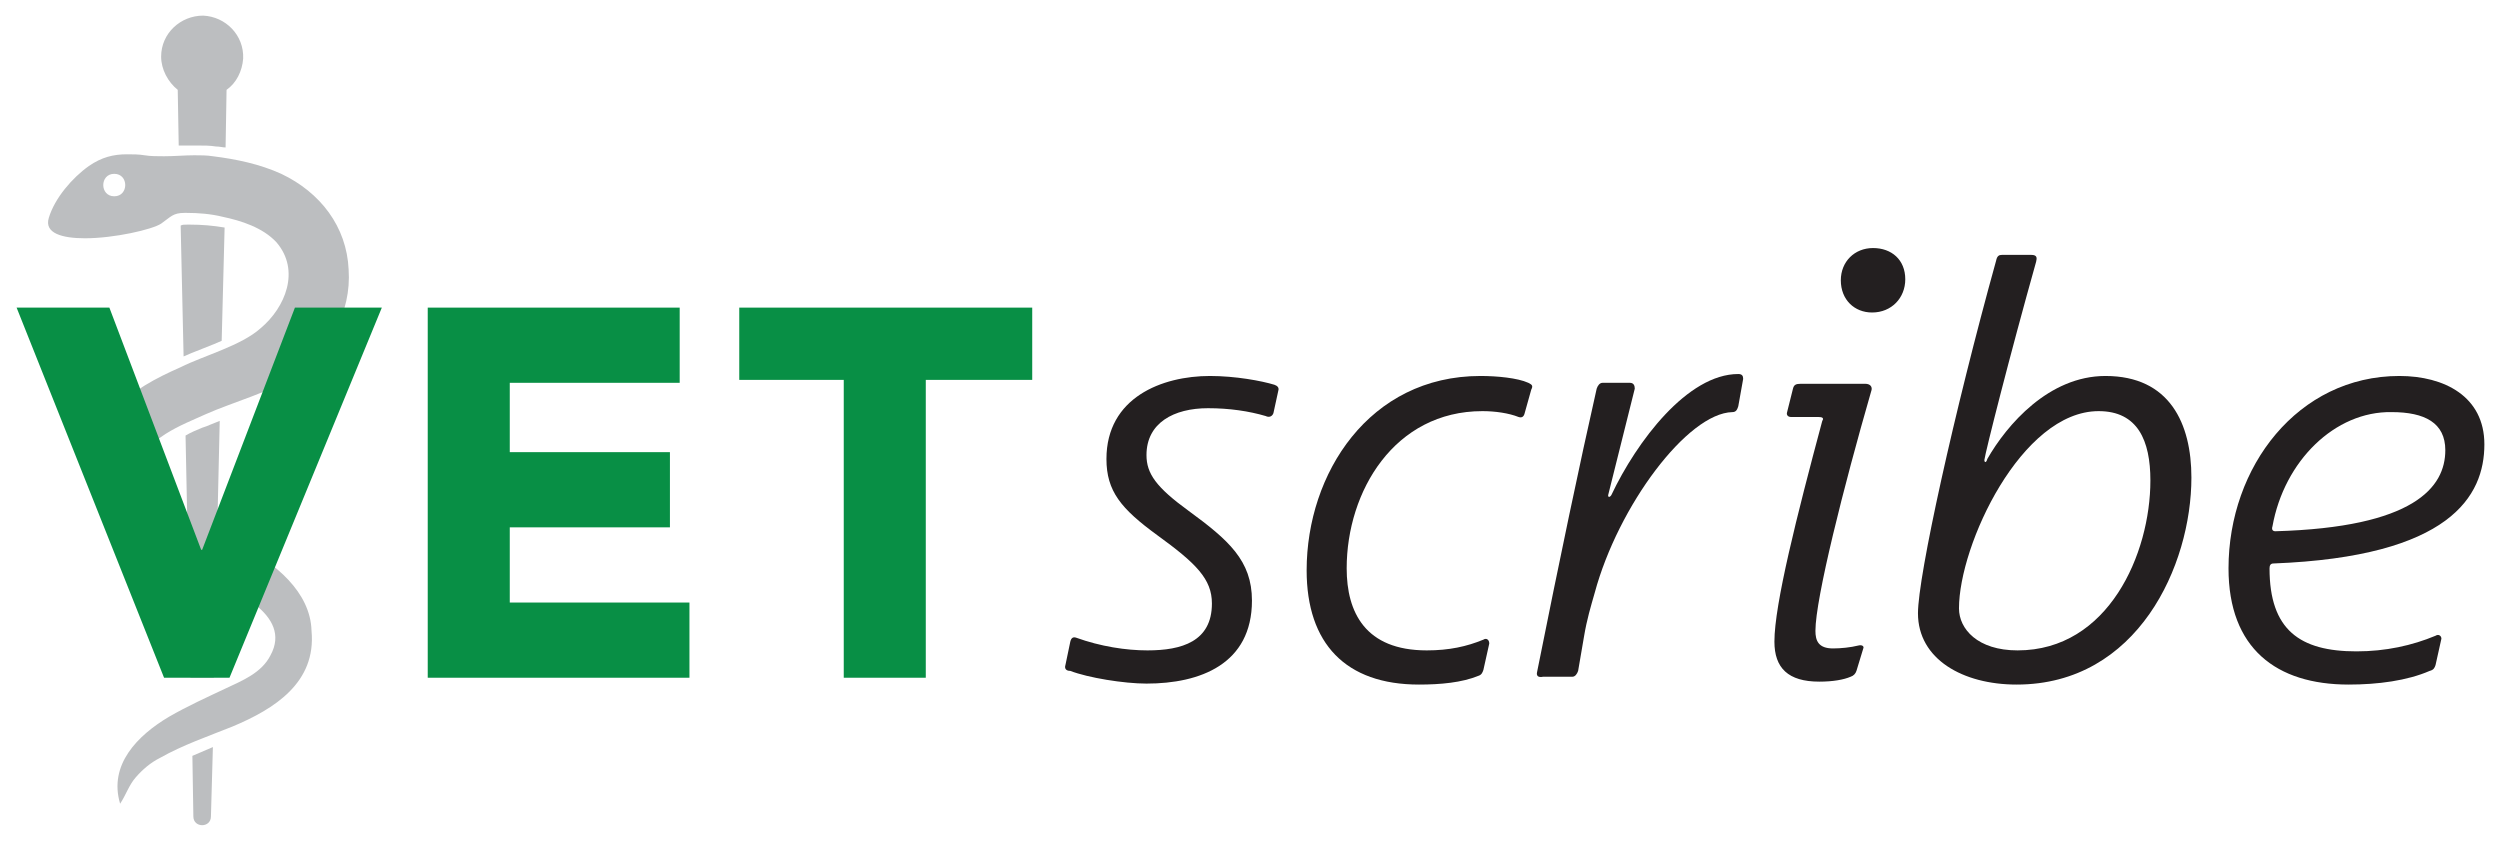
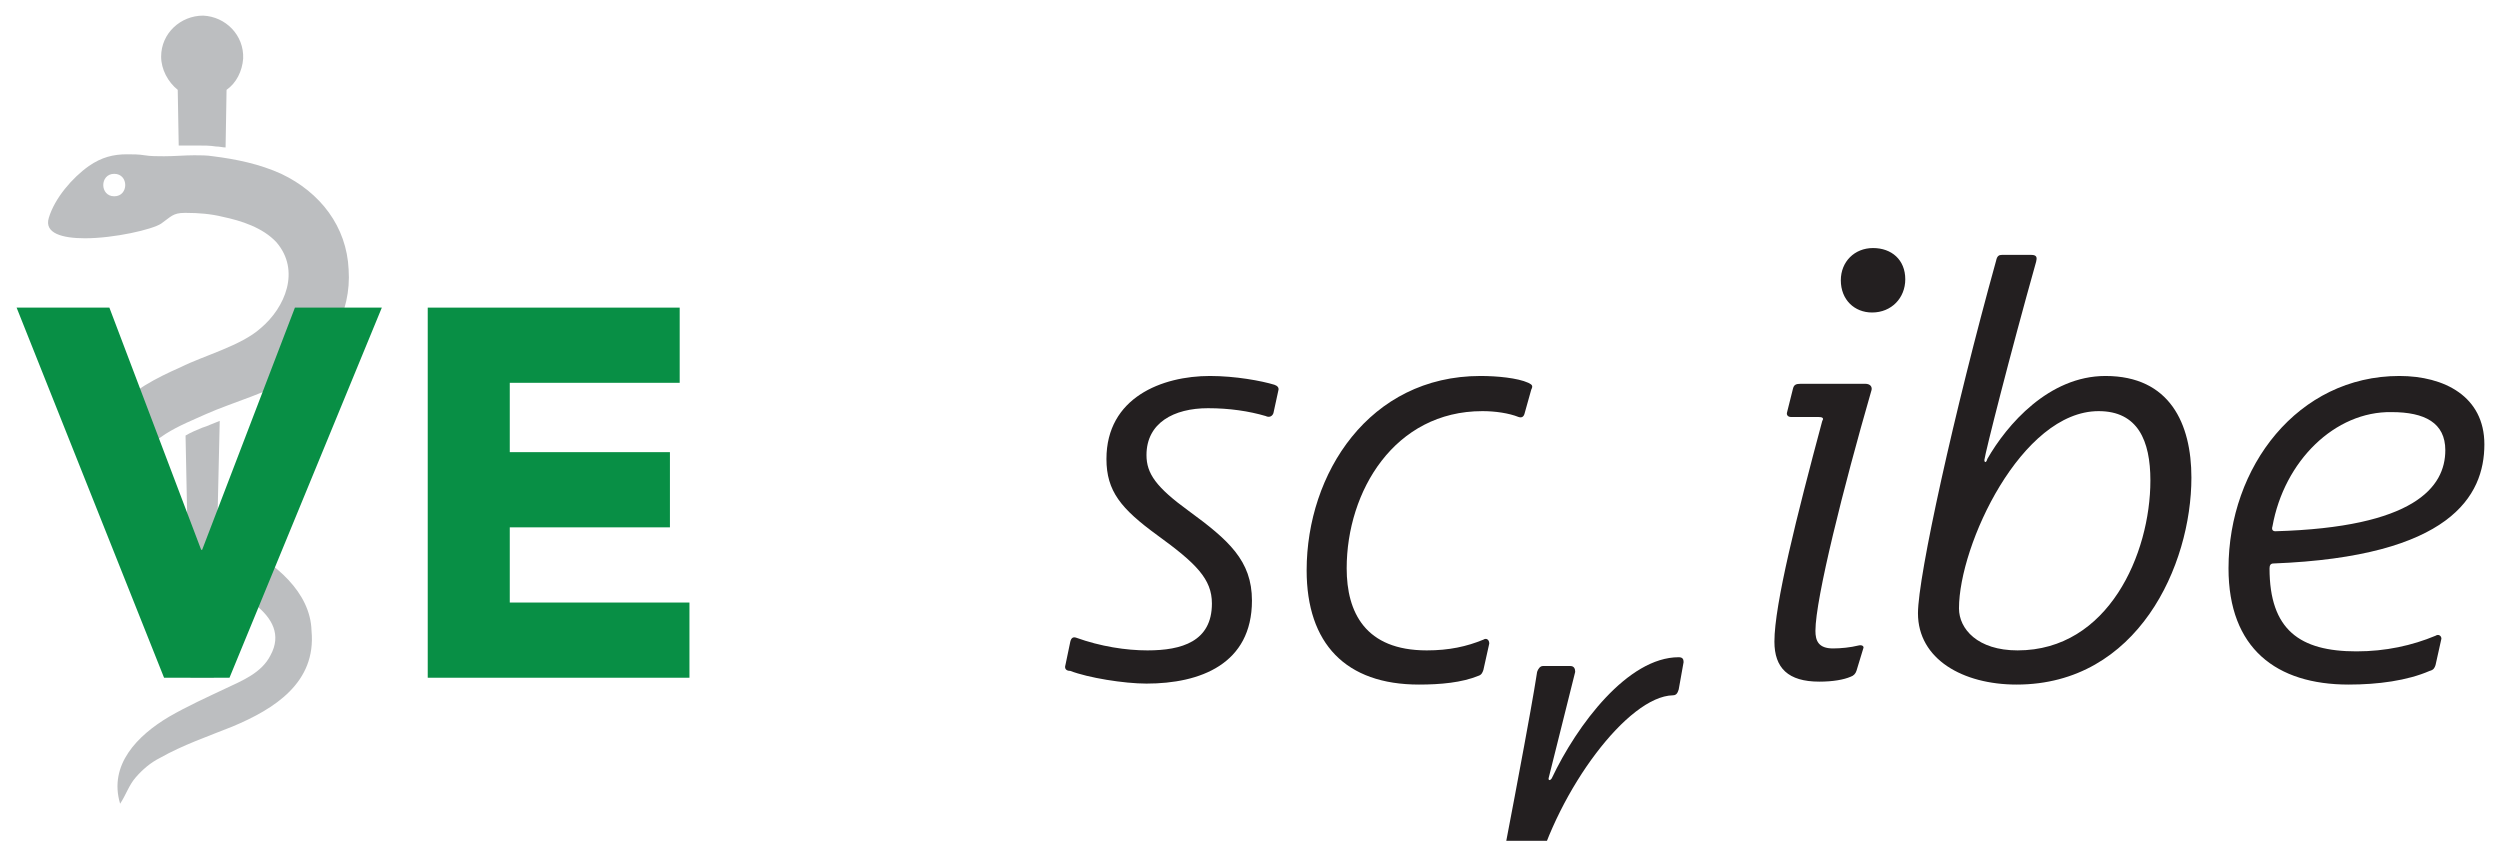
<svg xmlns="http://www.w3.org/2000/svg" version="1.1" x="0px" y="0px" viewBox="0 0 256 86.1" style="enable-background:new 0 0 256 86.1;" xml:space="preserve">
  <style type="text/css">
	.st0{fill:#BCBEC0;}
	.st1{fill:#231F20;}
	.st2{fill:#088F45;}
</style>
  <g id="Layer_1">
    <g>
      <g>
        <g>
          <path class="st0" d="M24.7,55.9c-3-1.5-11.1-3.6-10.4-8c0.4-3,4.4-4.4,6.8-5.5c2.7-1.2,6.7-2.3,9.1-3.9C33.7,36,36,32,35.7,27.6      c-0.2-4.4-2.9-7.9-6.9-9.8c-2.2-1-4.6-1.5-7-1.8c-0.6-0.1-1.3-0.1-1.9-0.1c-1,0-2,0.1-3.1,0.1c-0.7,0-1.4,0-2-0.1      c-0.6-0.1-1.2-0.1-1.8-0.1c-1.4,0-2.6,0.3-3.9,1.2c-1.7,1.2-3.5,3.3-4.1,5.3c-0.5,1.6,1.4,2.1,3.7,2.1c3,0,6.9-0.9,7.8-1.5      c1-0.7,1.2-1.1,2.4-1.1c0.1,0,0.1,0,0.2,0c1.2,0,2.5,0.1,3.7,0.4c1.9,0.4,4.1,1.1,5.5,2.6c2.5,2.9,0.9,6.7-1.6,8.8      c-2,1.8-5.8,2.8-8.2,4c-2.5,1.1-5,2.4-6.8,4.4c-2.7,2.8-3.4,6.8-1.4,10.3c1.9,3.5,7.1,5.1,10.5,6.7c2.9,1.3,9.2,3.9,6.9,8.1      c-0.9,1.8-2.9,2.6-4.6,3.4c-1.9,0.9-3.9,1.8-5.8,2.9c-3.2,1.9-6.2,4.9-5,8.9c0.6-0.9,0.9-1.9,1.6-2.7c0.7-0.8,1.5-1.5,2.5-2      c2.3-1.3,4.9-2.2,7.4-3.2c4.3-1.8,8.6-4.5,8.1-9.8C31.8,60.6,28.1,57.6,24.7,55.9z M11.7,20.1c-1.5,0-1.5-2.3,0-2.3      C13.2,17.8,13.2,20.1,11.7,20.1z" />
        </g>
        <g>
-           <path class="st0" d="M19.4,23l-0.2,0c-0.4,0-0.5,0-0.7,0.1l0.3,13.4c0.6-0.3,3.3-1.3,3.9-1.6l0.3-11.6c0,0,0,0,0,0      C21.8,23.1,20.7,23,19.4,23z" />
-           <path class="st0" d="M19.8,83.6c0,1.2,1.8,1.2,1.8,0l0.2-7.1c-0.7,0.3-1.4,0.6-2.1,0.9L19.8,83.6z" />
          <path class="st0" d="M20.8,1.6c-2.3,0-4.3,1.8-4.3,4.2c0,1.3,0.7,2.6,1.7,3.4l0.1,5.7c0.1,0,0.1,0,0.2,0c0.5,0,1,0,1.6,0      c0.8,0,1.4,0,2,0.1c0.4,0,0.7,0.1,1,0.1l0.1-5.9c1-0.7,1.6-1.9,1.7-3.2C25,3.6,23.1,1.7,20.8,1.6z" />
          <path class="st0" d="M20.7,43.8c-0.5,0.2-1.2,0.5-1.7,0.8l0.5,24.8h2.4l0.6-26.3c-0.3,0.1-0.7,0.3-1,0.4      C21.3,43.6,21,43.7,20.7,43.8z" />
        </g>
      </g>
      <g>
        <g>
          <g>
            <path class="st1" d="M109.1,68.1l0.5-2.4c0.1-0.4,0.3-0.5,0.6-0.4c2.5,0.9,5.1,1.3,7.3,1.3c3.5,0,6.6-0.9,6.6-4.8       c0-2.5-1.6-4.1-5.6-7c-3.7-2.7-5.2-4.5-5.2-7.8c0-6.3,5.7-8.5,10.6-8.5c2.6,0,5.3,0.5,6.6,0.9c0.3,0.1,0.5,0.3,0.4,0.6       l-0.5,2.3c-0.1,0.3-0.4,0.5-0.8,0.3c-1.7-0.5-3.7-0.8-5.9-0.8c-3.5,0-6.3,1.5-6.3,4.8c0,1.9,1,3.3,4.3,5.7       c4.1,3,6.5,5.1,6.5,9.2c0,6.5-5.3,8.5-10.8,8.5c-2.3,0-6-0.6-7.8-1.3C109.1,68.7,109,68.4,109.1,68.1z" />
            <path class="st1" d="M145.3,70.1c-7.5,0-11.5-4.2-11.5-11.7c0-9.9,6.4-19.9,17.8-19.9c1.7,0,3.8,0.2,4.9,0.7       c0.4,0.2,0.5,0.3,0.3,0.7l-0.7,2.5c-0.1,0.3-0.3,0.4-0.6,0.3c-1-0.4-2.4-0.6-3.7-0.6c-9,0-13.9,8.2-13.9,16.1       c0,4.5,1.9,8.4,8.2,8.4c2.3,0,4.1-0.4,5.8-1.1c0.3-0.2,0.6,0,0.6,0.4l-0.6,2.7c-0.1,0.3-0.2,0.5-0.5,0.6       C149.7,69.9,147.5,70.1,145.3,70.1z" />
-             <path class="st1" d="M157.4,68.8c2.3-11.5,4.4-21.5,6.1-29c0.1-0.3,0.3-0.6,0.6-0.6h2.8c0.4,0,0.5,0.3,0.5,0.6l-2.7,10.8       c-0.1,0.3,0.1,0.4,0.3,0.1c2.6-5.5,7.8-12.4,13-12.4c0.4,0,0.5,0.2,0.5,0.5l-0.5,2.8c-0.1,0.3-0.2,0.6-0.6,0.6       c-4.6,0.1-11.7,9.6-14.1,18.5c-0.4,1.4-0.8,2.7-1.1,4.5l-0.6,3.5c-0.1,0.3-0.3,0.6-0.6,0.6h-3       C157.5,69.4,157.3,69.2,157.4,68.8z" />
+             <path class="st1" d="M157.4,68.8c0.1-0.3,0.3-0.6,0.6-0.6h2.8c0.4,0,0.5,0.3,0.5,0.6l-2.7,10.8       c-0.1,0.3,0.1,0.4,0.3,0.1c2.6-5.5,7.8-12.4,13-12.4c0.4,0,0.5,0.2,0.5,0.5l-0.5,2.8c-0.1,0.3-0.2,0.6-0.6,0.6       c-4.6,0.1-11.7,9.6-14.1,18.5c-0.4,1.4-0.8,2.7-1.1,4.5l-0.6,3.5c-0.1,0.3-0.3,0.6-0.6,0.6h-3       C157.5,69.4,157.3,69.2,157.4,68.8z" />
            <path class="st1" d="M186.2,42.7h-2.8c-0.3,0-0.5-0.2-0.4-0.5l0.6-2.4c0.1-0.4,0.3-0.5,0.8-0.5h6.6c0.5,0,0.8,0.3,0.6,0.8       c-2.8,9.7-5.7,21.2-5.7,24.5c0,1,0.3,1.8,1.8,1.8c0.8,0,1.8-0.1,2.6-0.3c0.4-0.1,0.6,0.1,0.5,0.3l-0.7,2.3       c-0.1,0.3-0.3,0.5-0.6,0.6c-0.7,0.3-1.8,0.5-3.2,0.5c-3.2,0-4.6-1.4-4.6-4.1c0-3.8,2.3-12.9,4.9-22.6       C186.8,42.8,186.6,42.7,186.2,42.7z M195.1,28.6c0,1.9-1.4,3.4-3.4,3.4c-1.8,0-3.2-1.3-3.2-3.3c0-1.9,1.4-3.3,3.3-3.3       S195.1,26.6,195.1,28.6z" />
            <path class="st1" d="M205,26.1h3c0.6,0,0.6,0.3,0.5,0.7c-2.7,9.6-5.2,19.5-5.3,20.3c0,0.3,0.2,0.3,0.3-0.1       c2-3.5,6.3-8.5,12.1-8.5c6.6,0,8.8,4.9,8.8,10.4c0,9-5.5,21.2-17.9,21.2c-5.5,0-10.1-2.6-10.1-7.3c0-3.8,3.7-20.6,8-36.1       C204.5,26.2,204.7,26.1,205,26.1z M206.6,66.6c9.3,0,13.6-9.9,13.6-17.4c0-4.1-1.3-7.1-5.3-7.1c-7.9,0-14.3,13.7-14.3,20.2       C200.6,64.4,202.5,66.6,206.6,66.6z" />
            <path class="st1" d="M232.4,58.2c0,6.3,3.1,8.5,8.9,8.5c3,0,5.7-0.6,8.1-1.6c0.3-0.2,0.6,0,0.6,0.3l-0.6,2.7       c-0.1,0.3-0.2,0.5-0.6,0.6c-2.3,1-5.3,1.4-8.3,1.4c-7.4,0-12.3-3.7-12.3-11.9c0-10.4,7.1-19.7,17.5-19.7c4.6,0,8.7,2.1,8.7,7       c0,5.3-3.5,11.5-21.6,12.2C232.5,57.7,232.4,57.9,232.4,58.2z M232.7,53.9c-0.1,0.3,0,0.5,0.3,0.5c14.2-0.4,17.4-4.5,17.4-8.3       c0-2.8-2.1-3.9-5.5-3.9C239.1,42.1,233.9,47.2,232.7,53.9z" />
          </g>
        </g>
        <g>
          <path class="st2" d="M1.7,31.5h9.5l9.4,24.8h0.1l9.5-24.8h8.9L23.5,69.4h-6.7L1.7,31.5z" />
          <path class="st2" d="M43.8,31.5h25.8v7.7H52.2v7.1h16.4V54H52.2v7.7h18.4v7.7H43.8V31.5z" />
-           <path class="st2" d="M86.5,38.9H75.7v-7.4h30v7.4H94.8v30.5h-8.4V38.9z" />
        </g>
      </g>
    </g>
  </g>
  <g id="Layer_2">
</g>
  <g id="Layer_3">
</g>
</svg>